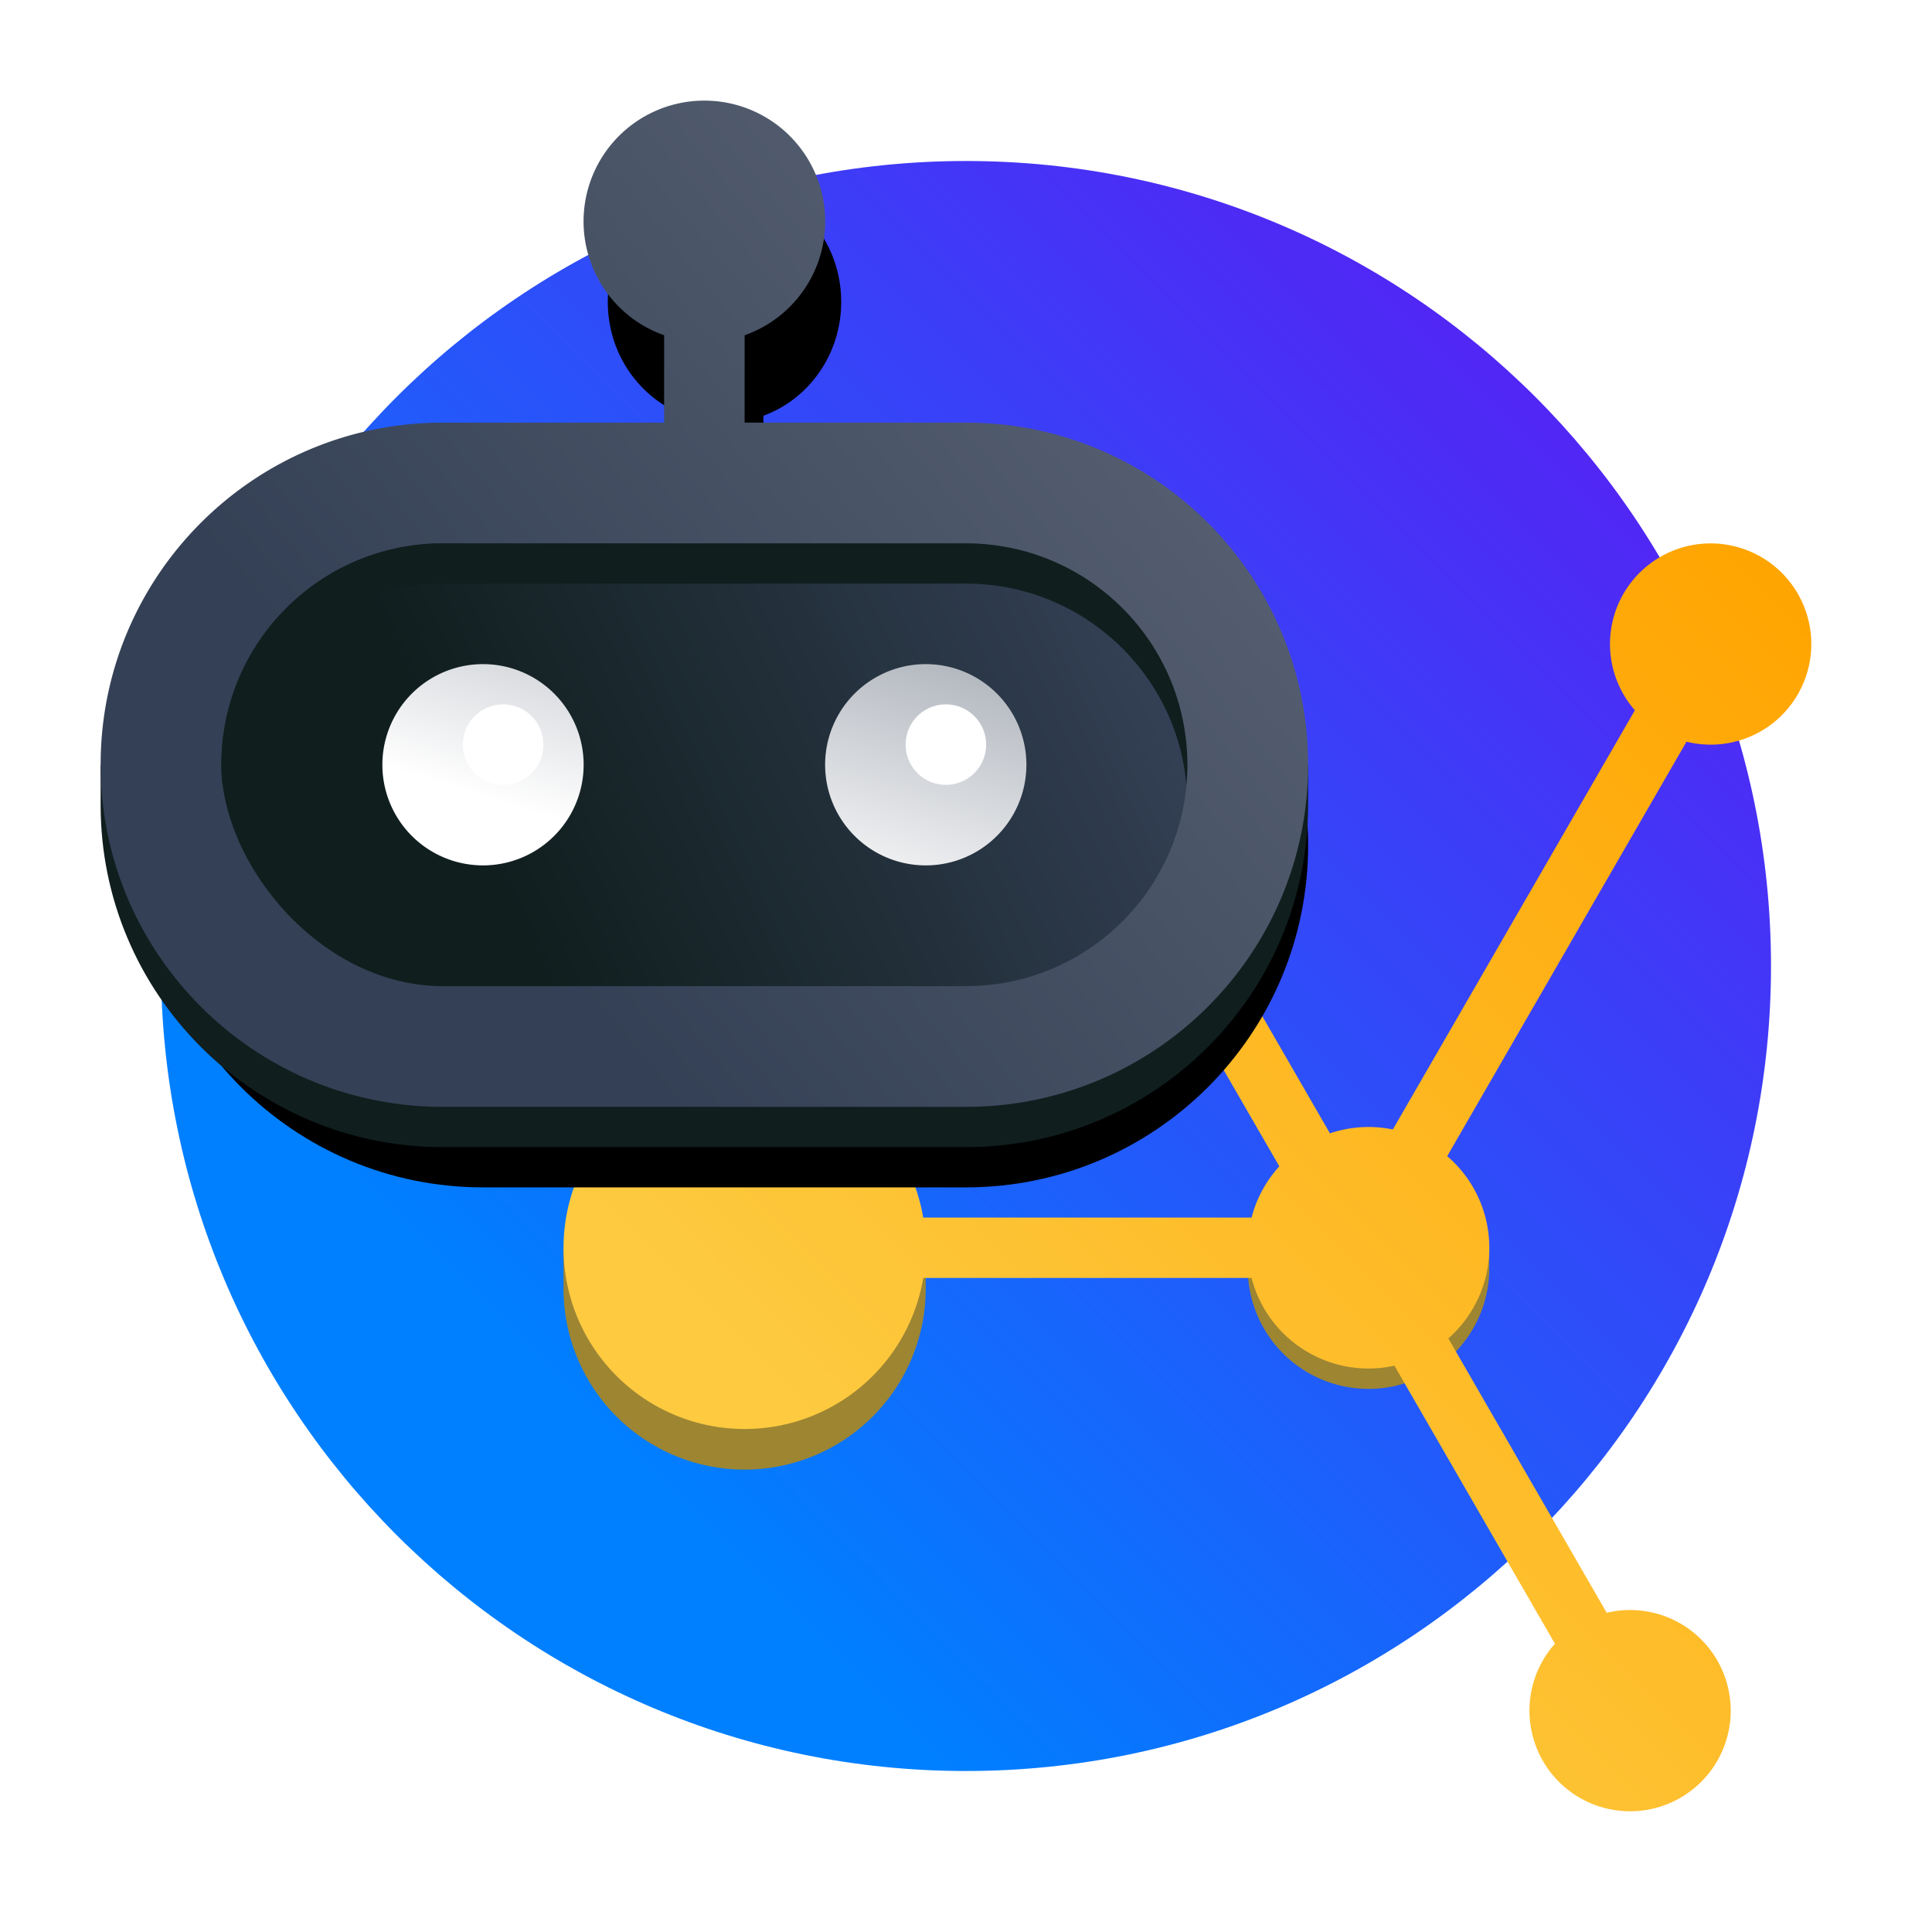
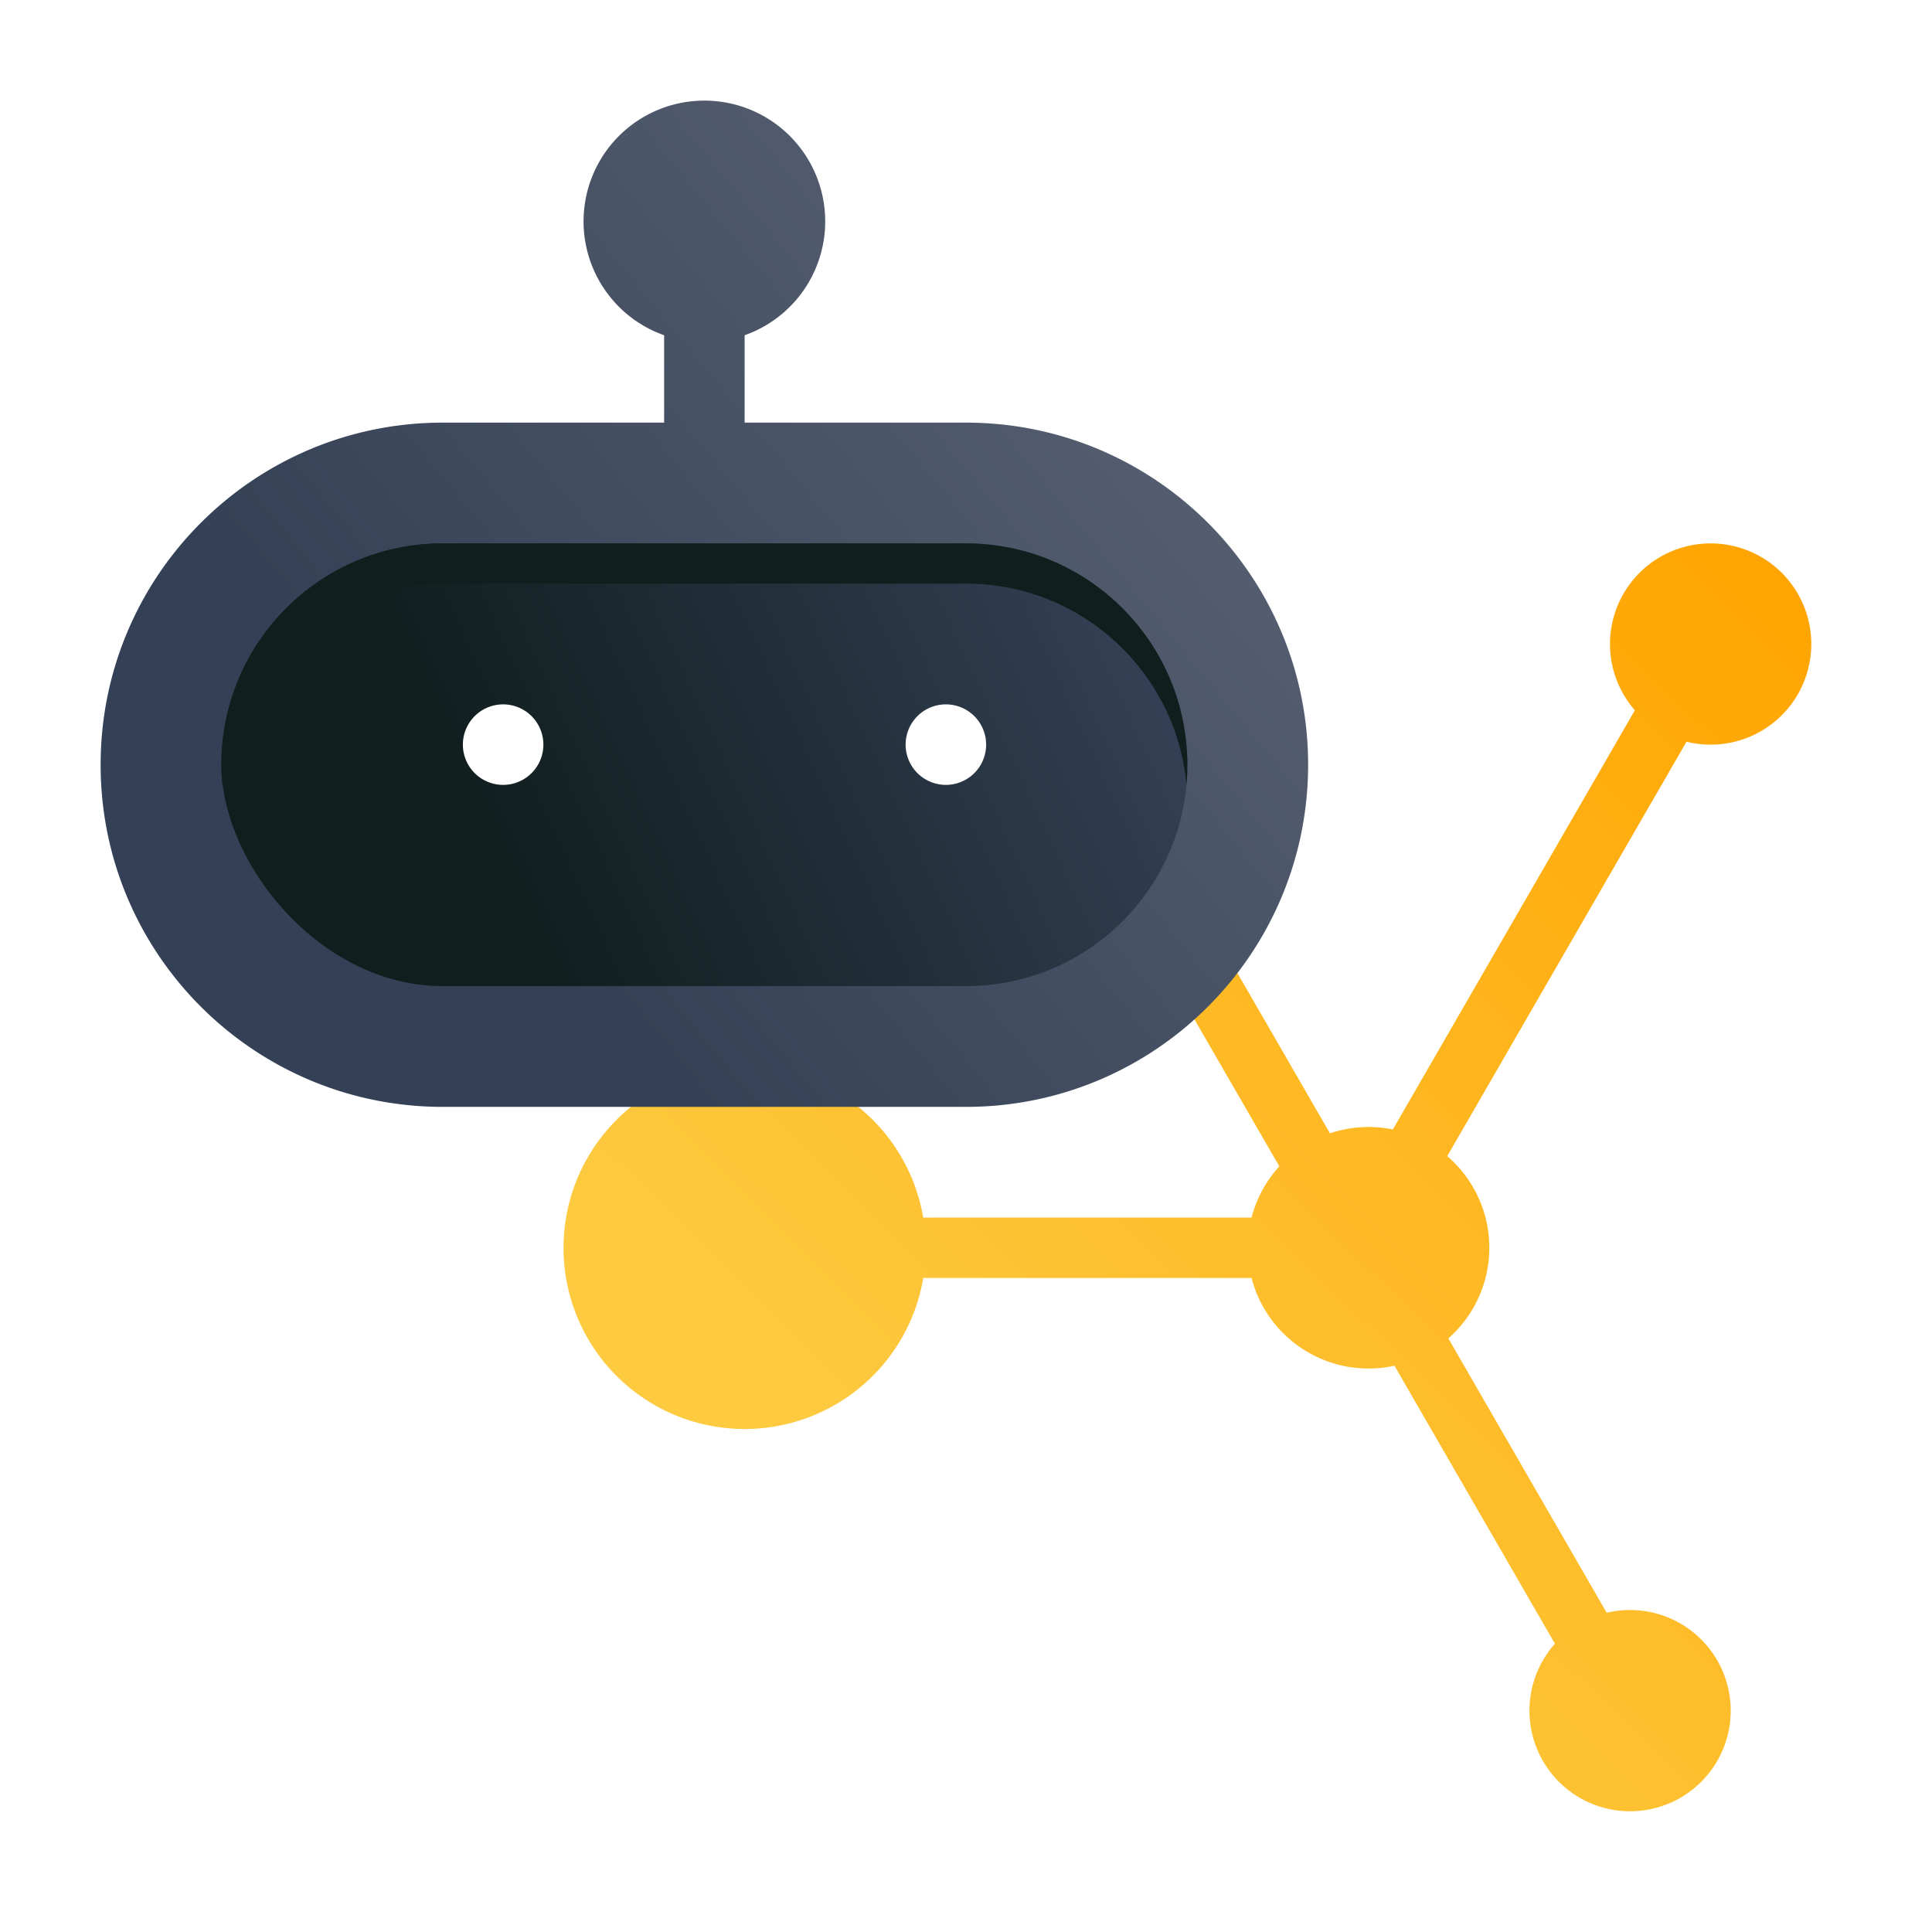
<svg xmlns="http://www.w3.org/2000/svg" xmlns:xlink="http://www.w3.org/1999/xlink" width="96" height="96">
  <defs>
    <linearGradient id="a" x1="0%" x2="100%" y1="100%" y2="0%">
      <stop offset="0%" stop-color="#007FFF" />
      <stop offset="24.65%" stop-color="#007FFF" />
      <stop offset="100%" stop-color="#6610F2" />
    </linearGradient>
    <linearGradient id="b" x1="1.575%" x2="98.425%" y1="100%" y2="0%">
      <stop offset="0%" stop-color="#FDCA40" />
      <stop offset="24.609%" stop-color="#FDCA40" />
      <stop offset="100%" stop-color="#FFA400" />
    </linearGradient>
    <linearGradient id="e" x1="0%" x2="99.004%" y1="84.722%" y2="15.969%">
      <stop offset="0%" stop-color="#344055" />
      <stop offset="25%" stop-color="#344055" />
      <stop offset="100%" stop-color="#5D6677" />
    </linearGradient>
    <linearGradient id="f" x1="0%" x2="99.004%" y1="60.503%" y2="39.706%">
      <stop offset="0%" stop-color="#101E1E" />
      <stop offset="25%" stop-color="#101E1E" />
      <stop offset="100%" stop-color="#344055" />
    </linearGradient>
    <linearGradient id="g" x1="0%" x2="99.004%" y1="100%" y2=".996%">
      <stop offset="0%" stop-color="#FFF" />
      <stop offset="25%" stop-color="#FFF" />
      <stop offset="100%" stop-color="#AEB3BB" />
    </linearGradient>
    <filter id="c" width="125.9%" height="130%" x="-12.9%" y="-15%" filterUnits="objectBoundingBox">
      <feOffset in="SourceAlpha" result="shadowOffsetOuter1" />
      <feGaussianBlur in="shadowOffsetOuter1" result="shadowBlurOuter1" stdDeviation="2.5" />
      <feColorMatrix in="shadowBlurOuter1" values="0 0 0 0 0.063 0 0 0 0 0.118 0 0 0 0 0.118 0 0 0 0.3 0" />
    </filter>
-     <path id="d" d="M36 9c3.203 0 5.8 2.687 5.8 6 0 2.612-1.614 4.834-3.866 5.658V25H48c9.389 0 17 7.611 17 17s-7.611 17-17 17H24c-9.389 0-17-7.611-17-17s7.611-17 17-17h10.067v-4.342C31.813 19.834 30.2 17.612 30.2 15c0-3.313 2.597-6 5.8-6Z" />
  </defs>
  <g fill="none" fill-rule="evenodd">
-     <path fill="url(#a)" d="M88 48c0 22.091-17.909 40-40 40S8 70.091 8 48 25.909 8 48 8s40 17.909 40 40" />
-     <path fill="#9D8532" d="M28 62h.224a9 9 0 0 1 17.55 0H46v2a9 9 0 0 1-18 .048V62ZM62 62h.083a6.002 6.002 0 0 1 11.835 0H74l.002.858A6.002 6.002 0 1 1 62 63.032L62 62Z" />
    <path fill="url(#b)" d="M87.5 27.67a5 5 0 0 1-3.699 9.185L71.912 57.448a6 6 0 0 1 .055 9.057l7.87 13.633a5 5 0 1 1-2.573 1.538L69.289 67.86A5.98 5.98 0 0 1 65 67.195a5.981 5.981 0 0 1-2.81-3.694H45.876a9 9 0 1 1-.002-3H62.19a6.003 6.003 0 0 1 1.379-2.546L56.64 45.958a4.97 4.97 0 0 1-3.142-.628 5.002 5.002 0 0 1-1.829-6.83 4.994 4.994 0 0 1 6.824-1.83 5.002 5.002 0 0 1 .878 8.017l6.713 11.628a6.01 6.01 0 0 1 3.126-.193l12.026-20.829a5 5 0 0 1 6.263-7.622Z" />
    <use xlink:href="#d" fill="#000" filter="url(#c)" style="mix-blend-mode:multiply" />
-     <path fill="#101E1E" d="M5 38h.116c.99-8.446 8.172-15 16.884-15h26c8.712 0 15.894 6.554 16.884 15H65v2c0 9.389-7.611 17-17 17H22c-9.389 0-17-7.611-17-17v-2Z" />
    <path fill="url(#e)" d="M35 5a6 6 0 0 1 2.001 11.658L37 21h11c9.389 0 17 7.611 17 17s-7.611 17-17 17H22c-9.389 0-17-7.611-17-17s7.611-17 17-17h11v-4.342A6 6 0 0 1 35 5Z" />
    <rect width="48" height="22" x="11" y="27" fill="url(#f)" rx="11" />
    <path fill="#101E1E" d="M48 27c6.075 0 11 4.925 11 11 0 .337-.015.67-.045 1C58.45 33.393 53.738 29 48 29H22c-5.738 0-10.45 4.394-10.955 10-.03-.329-.045-.663-.045-1 0-6.075 4.925-11 11-11h26Z" />
-     <path fill="url(#g)" d="M41 38a5 5 0 1 1 10.001.001A5 5 0 0 1 41 38ZM19 38a5 5 0 1 1 10.001.001A5 5 0 0 1 19 38Z" />
    <path fill="#FFF" d="M25 35a2 2 0 1 1 0 4 2 2 0 0 1 0-4M47 35a2 2 0 1 1 0 4 2 2 0 0 1 0-4" />
  </g>
</svg>